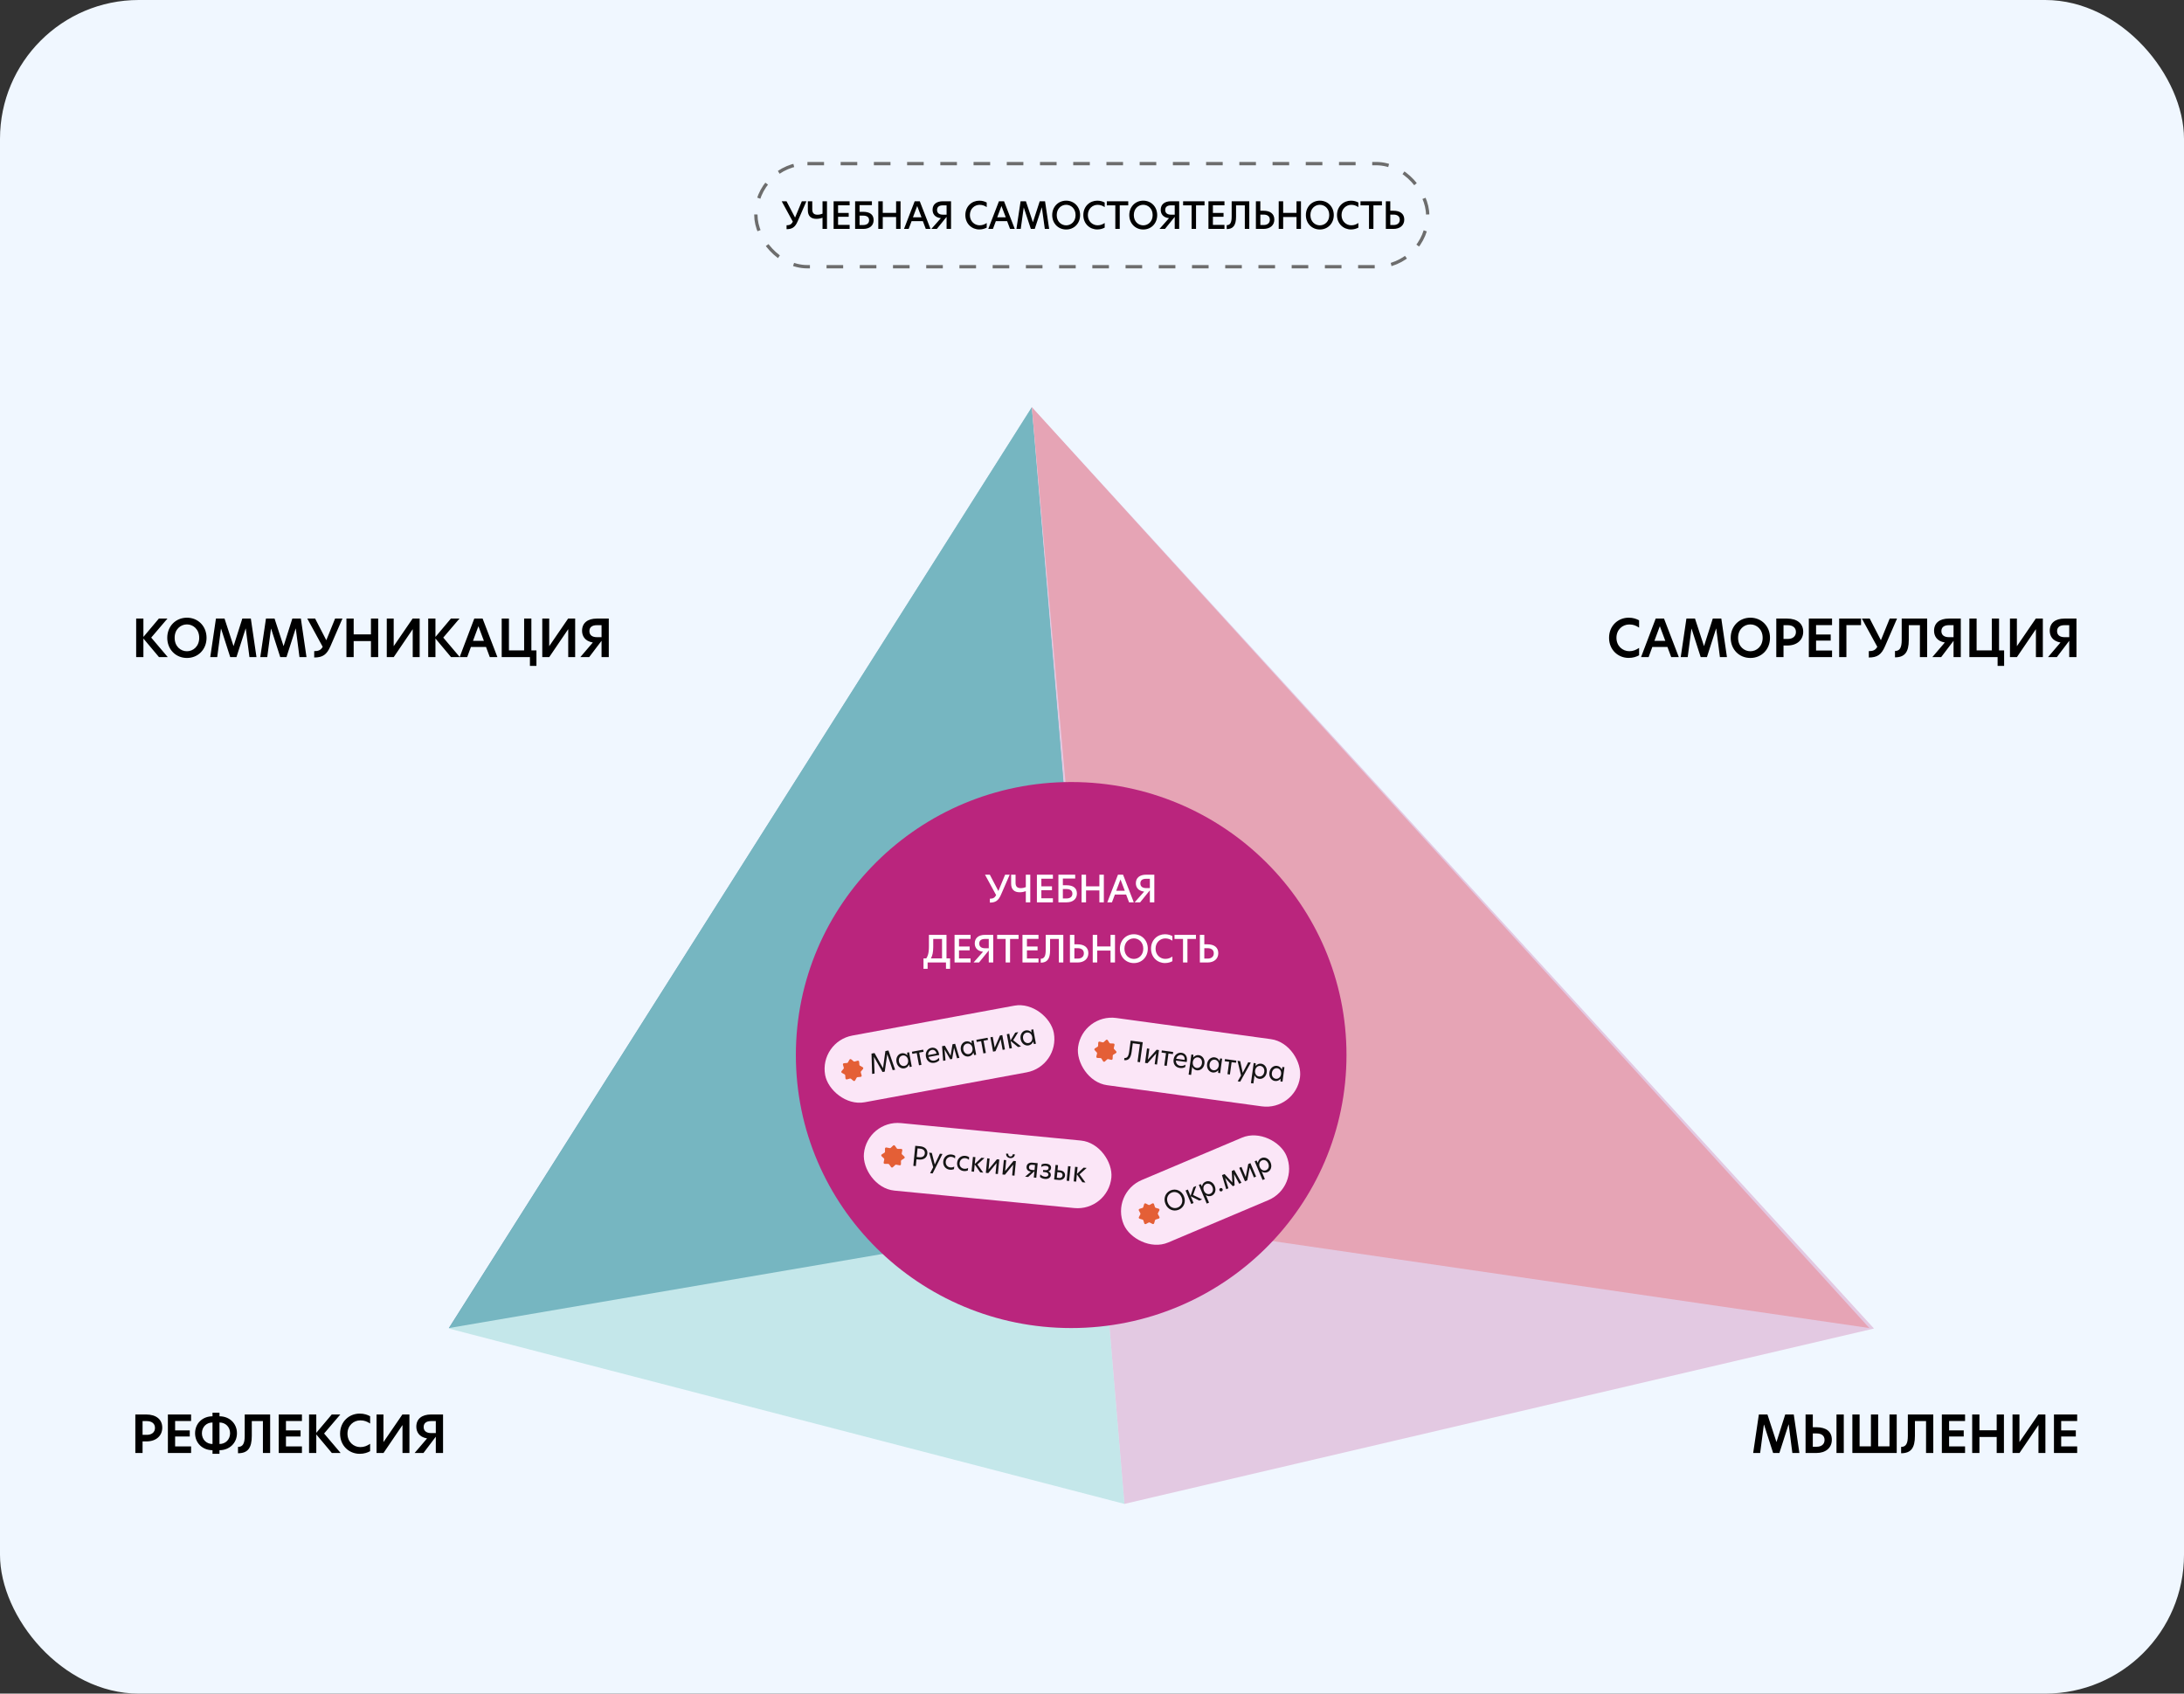
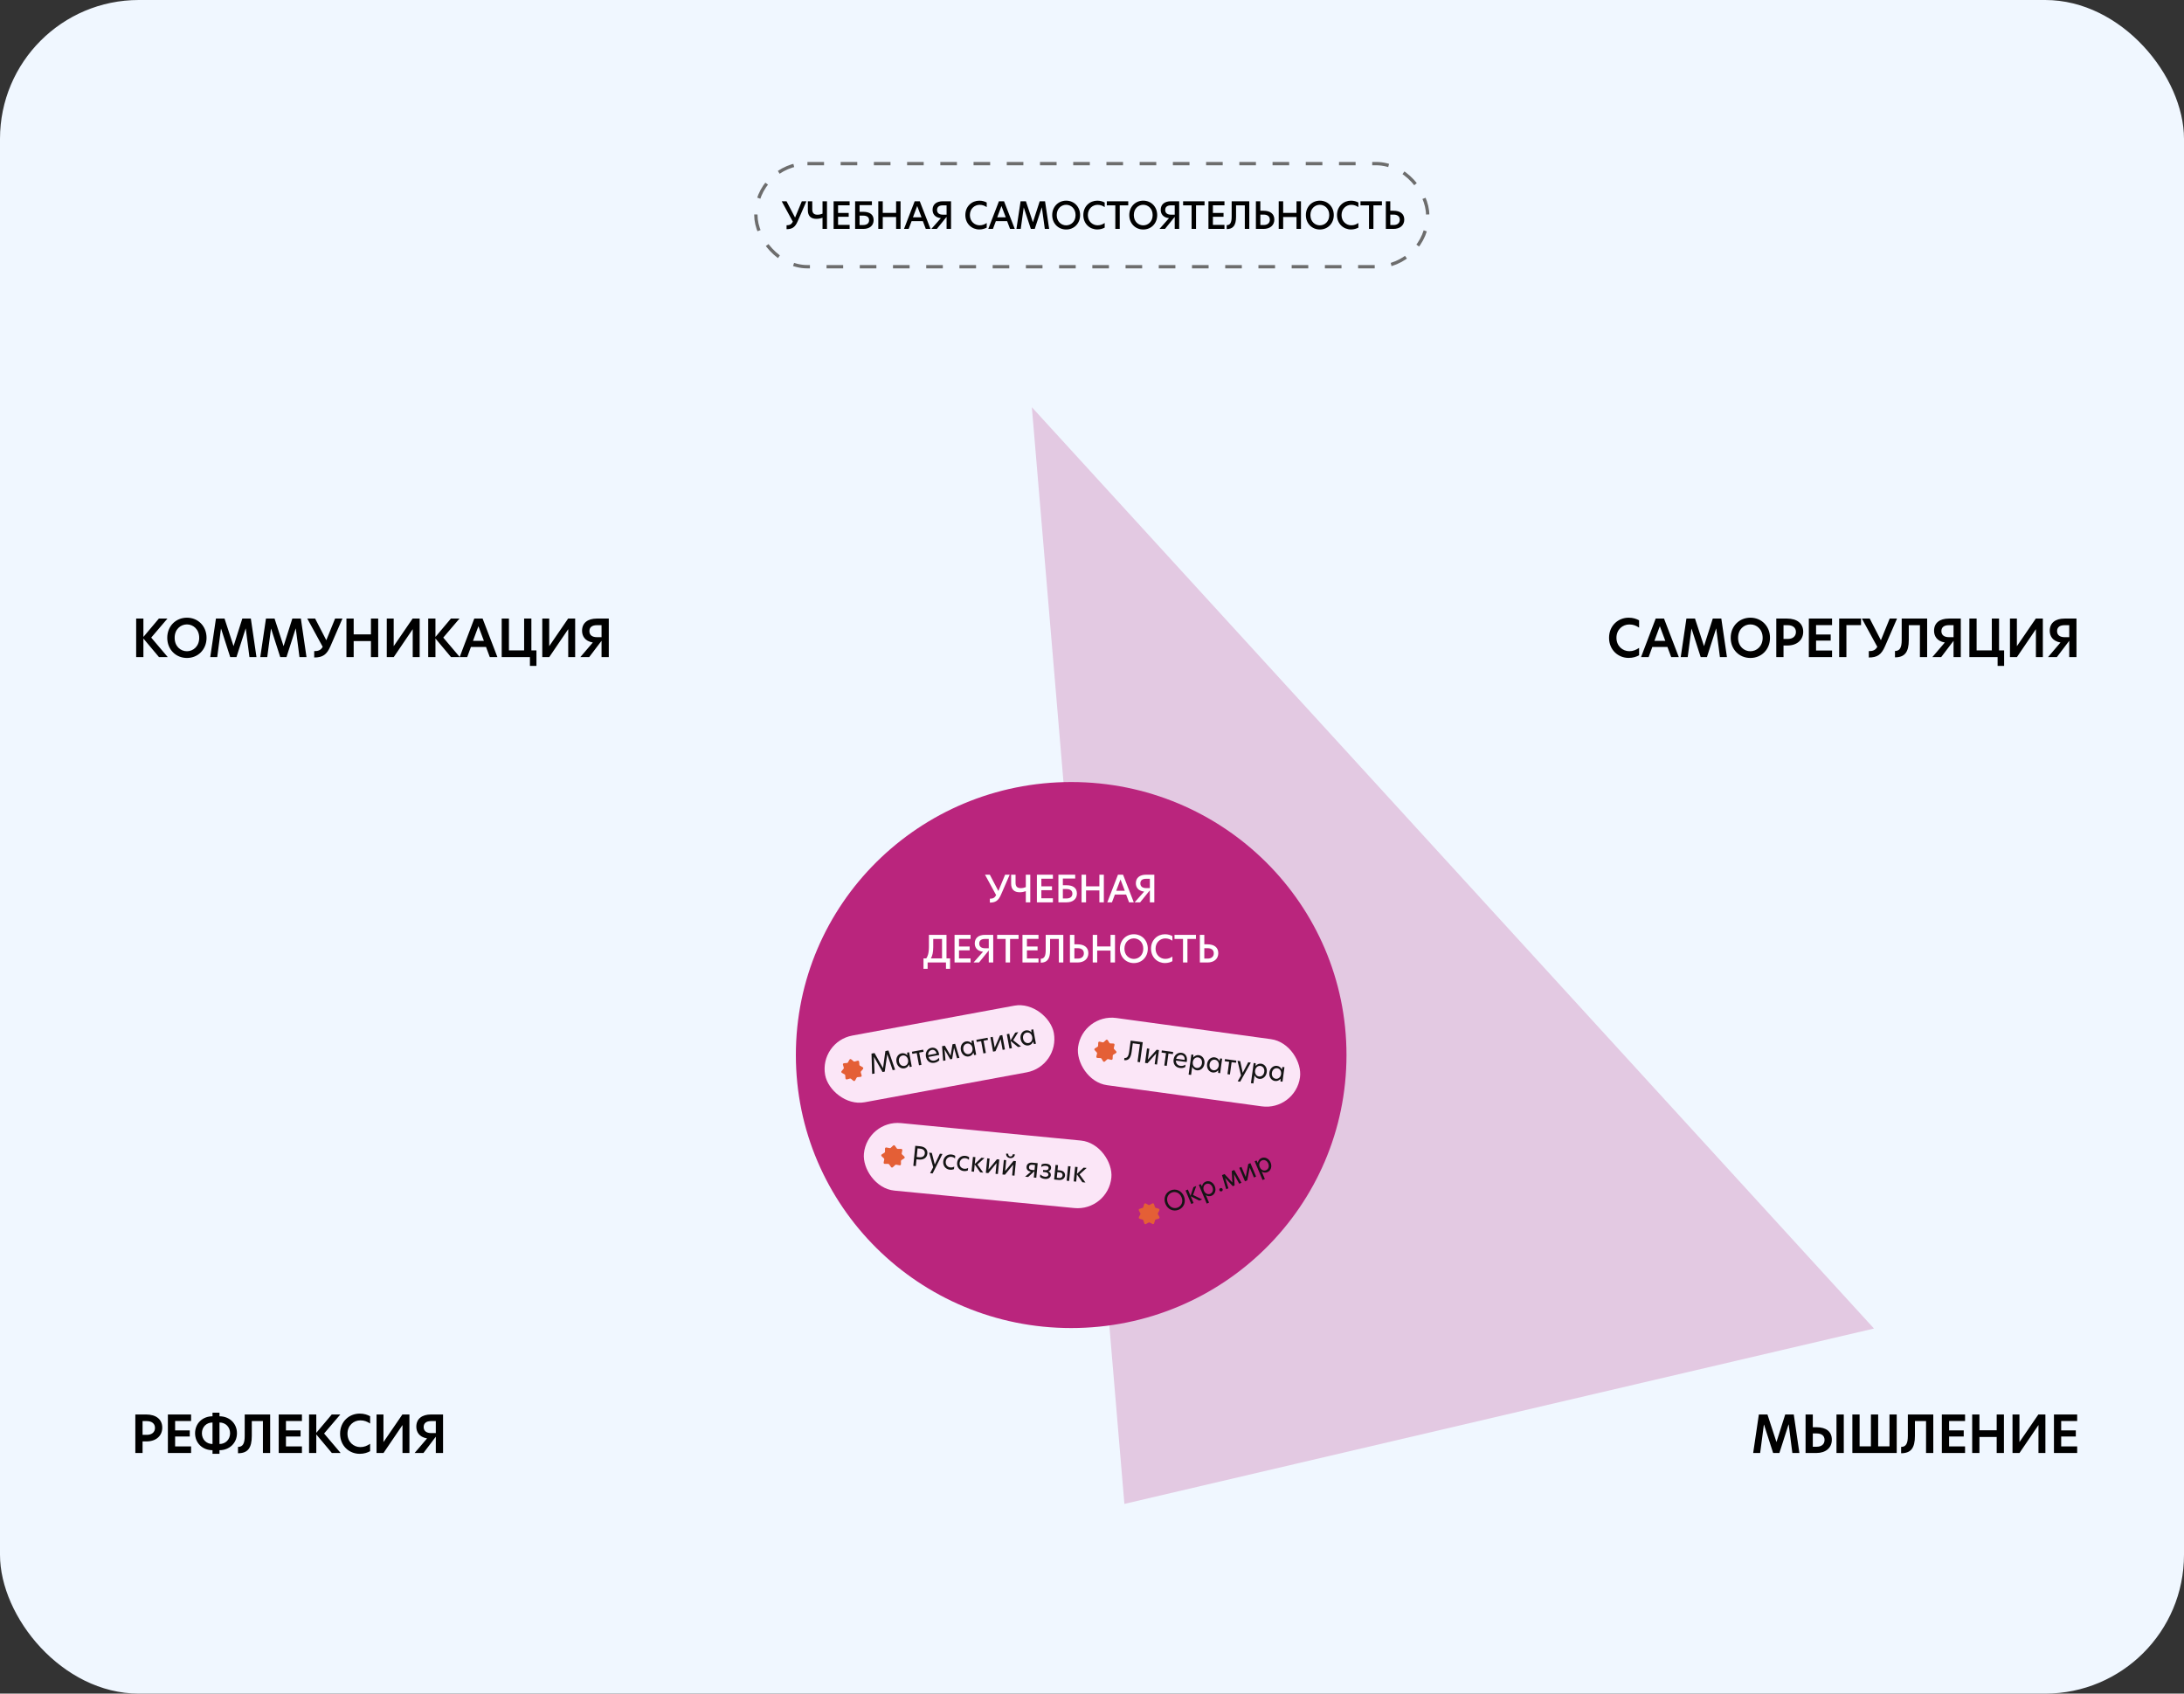
<svg xmlns="http://www.w3.org/2000/svg" width="472" height="366" viewBox="0 0 472 366" fill="none">
  <rect x="0" y="0" width="472" height="366" fill="#333333" stroke="none" />
  <rect width="472" height="366" rx="30" fill="#F0F7FF" />
  <rect data-figma-bg-blur-radius="14.1135" x="163.359" y="35.359" width="145.188" height="22.281" rx="11.141" stroke="#6D6D6D" stroke-width="0.719" stroke-dasharray="3.59 3.59" />
-   <path d="M238 262.91L97 287L223 88L238 262.91Z" fill="#5697AF" />
  <path d="M223 88L243 325L405 287.103L223 88Z" fill="#E3C9E2" />
-   <path d="M97 287.103L223 88L243 325L97 287.103Z" fill="#98D6D5" fill-opacity="0.49" />
-   <path d="M404 287L238.695 262.91L223 88L404 287Z" fill="#E6A4B5" />
+   <path d="M97 287.103L223 88L97 287.103Z" fill="#98D6D5" fill-opacity="0.49" />
  <ellipse cx="231.5" cy="228" rx="59.5" ry="59" fill="#BA257D" />
  <path d="M217.226 189.026H218.214L216.311 193.394C215.765 194.639 215.138 195.056 213.926 195.056V194.213C214.6 194.213 214.978 194.028 215.283 193.442L212.874 189.026H213.918L215.765 192.551L217.226 189.026ZM221.697 189.026H222.661V195H221.697V192.591C221.312 192.728 220.878 192.824 220.356 192.824C219.2 192.824 218.526 192.206 218.526 190.977V189.026H219.481V190.776C219.481 191.579 219.851 191.933 220.605 191.933C220.991 191.933 221.408 191.836 221.697 191.708V189.026ZM224.092 195V189.026H227.553V189.901H225.056V191.547H227.352V192.374H225.056V194.125H227.553V195H224.092ZM230.475 191.306C231.977 191.306 232.739 191.941 232.739 193.097C232.739 194.269 231.896 195 230.499 195H228.74V189.026H232.37V189.861H229.704V191.306H230.475ZM230.451 194.165C231.27 194.165 231.76 193.804 231.76 193.129C231.76 192.487 231.334 192.125 230.443 192.125H229.704V194.165H230.451ZM237.596 195V192.43H234.713V195H233.749V189.026H234.713V191.539H237.596V189.026H238.559V195H237.596ZM245.033 195H244.013L243.378 193.322H240.945L240.311 195H239.307L241.612 189.026H242.712L245.033 195ZM242.158 190.054L241.234 192.495H243.089L242.158 190.054ZM247.695 189.026H249.469V195H248.506V192.398L246.402 195H245.213L247.269 192.679C245.896 192.519 245.478 191.668 245.478 190.865C245.478 189.692 246.329 189.026 247.695 189.026ZM247.727 191.925H248.506V189.909H247.703C246.868 189.909 246.45 190.27 246.45 190.905C246.45 191.579 246.916 191.925 247.727 191.925ZM204.555 207.117H205.326V209.365H204.442V208H200.475V209.365H199.584V207.117H200.186C200.467 206.707 200.756 206.057 200.756 204.579V202.026H204.555V207.117ZM201.688 204.66C201.688 205.792 201.503 206.571 201.182 207.117H203.591V202.909H201.688V204.66ZM206.294 208V202.026H209.755V202.901H207.258V204.547H209.554V205.374H207.258V207.125H209.755V208H206.294ZM212.877 202.026H214.652V208H213.689V205.398L211.585 208H210.396L212.452 205.679C211.079 205.519 210.661 204.668 210.661 203.865C210.661 202.692 211.512 202.026 212.877 202.026ZM212.91 204.925H213.689V202.909H212.886C212.05 202.909 211.633 203.27 211.633 203.905C211.633 204.579 212.099 204.925 212.91 204.925ZM217.337 208V202.909H215.498V202.026H220.132V202.909H218.293V208H217.337ZM220.976 208V202.026H224.437V202.901H221.94V204.547H224.236V205.374H221.94V207.125H224.437V208H220.976ZM224.918 208.04V207.189C225.672 207.189 225.994 206.635 225.994 205.35V202.026H229.8V208H228.836V202.909H226.941V205.342C226.941 207.213 226.323 208.04 224.918 208.04ZM232.875 204.073C234.329 204.073 235.212 204.74 235.212 205.984C235.212 207.245 234.265 208 232.867 208H231.229V202.026H232.193V204.073H232.875ZM232.908 207.157C233.727 207.157 234.241 206.739 234.241 206.017C234.241 205.294 233.735 204.908 232.9 204.908H232.193V207.157H232.908ZM240.006 208V205.43H237.124V208H236.16V202.026H237.124V204.539H240.006V202.026H240.97V208H240.006ZM245.05 208.128C243.324 208.128 242.031 206.804 242.031 205.013C242.031 203.23 243.324 201.897 245.05 201.897C246.776 201.897 248.061 203.23 248.061 205.013C248.061 206.804 246.776 208.128 245.05 208.128ZM245.05 207.229C246.094 207.229 247.082 206.418 247.082 205.013C247.082 203.608 246.094 202.789 245.05 202.789C243.99 202.789 243.01 203.608 243.01 205.013C243.01 206.426 244.006 207.229 245.05 207.229ZM253.374 207.719C252.973 207.936 252.451 208.12 251.768 208.12C250.17 208.12 248.757 206.908 248.757 205.005C248.757 203.11 250.17 201.897 251.768 201.897C252.451 201.897 252.973 202.082 253.374 202.299V203.286C252.901 202.981 252.459 202.797 251.841 202.797C250.765 202.797 249.737 203.632 249.737 205.013C249.737 206.378 250.765 207.221 251.841 207.221C252.459 207.221 252.901 207.028 253.374 206.723V207.719ZM255.67 208V202.909H253.832V202.026H258.465V202.909H256.626V208H255.67ZM260.955 204.073C262.409 204.073 263.292 204.74 263.292 205.984C263.292 207.245 262.345 208 260.947 208H259.309V202.026H260.273V204.073H260.955ZM260.987 207.157C261.807 207.157 262.32 206.739 262.32 206.017C262.32 205.294 261.815 204.908 260.979 204.908H260.273V207.157H260.987Z" fill="white" />
  <path d="M36.255 142H34.356L30.993 137.989V142H29.428V133.676H30.993V137.642L34.333 133.676H36.188L32.68 137.788L36.255 142ZM40.404 142.19C37.979 142.19 36.147 140.346 36.147 137.832C36.147 135.33 37.979 133.486 40.404 133.486C42.817 133.486 44.639 135.33 44.639 137.832C44.639 140.346 42.817 142.19 40.404 142.19ZM40.404 140.737C41.756 140.737 43.052 139.676 43.052 137.832C43.052 136 41.756 134.938 40.404 134.938C39.018 134.938 37.745 136 37.745 137.832C37.745 139.687 39.029 140.737 40.404 140.737ZM47.753 135.877L46.948 142H45.44L46.669 133.676H48.524L50.468 139.62H50.479L52.367 133.676H54.211L55.429 142H53.909L53.116 135.844H53.083L51.105 142H49.753L47.786 135.877H47.753ZM58.563 135.877L57.759 142H56.251L57.48 133.676H59.334L61.279 139.62H61.29L63.178 133.676H65.022L66.24 142H64.72L63.927 135.844H63.893L61.915 142H60.563L58.597 135.877H58.563ZM72.419 133.676H74.006L71.414 139.654C70.62 141.497 69.726 142.089 67.905 142.089V140.715C68.821 140.715 69.347 140.492 69.738 139.777L66.408 133.676H68.106L70.52 138.358L72.419 133.676ZM80.168 142V138.536H76.436V142H74.872V133.676H76.436V137.095H80.168V133.676H81.733V142H80.168ZM83.588 142V133.676H85.085V139.631H85.096L89.174 133.676H90.694V142H89.197V135.978H89.186L85.096 142H83.588ZM99.37 142H97.471L94.108 137.989V142H92.543V133.676H94.108V137.642L97.449 133.676H99.303L95.795 137.788L99.37 142ZM107.496 142H105.853L105.038 139.81H101.775L100.971 142H99.339L102.501 133.676H104.3L107.496 142ZM103.395 135.33L102.222 138.492H104.58L103.395 135.33ZM114.839 140.559H115.934V143.899H114.526V142H108.425V133.676H109.99V140.559H113.274V133.676H114.839V140.559ZM117.195 142V133.676H118.693V139.631H118.704L122.782 133.676H124.302V142H122.804V135.978H122.793L118.704 142H117.195ZM128.978 133.676H131.57V142H130.006V138.48L127.335 142H125.425L128.118 138.849C126.308 138.536 125.794 137.352 125.794 136.302C125.794 134.603 127.034 133.676 128.978 133.676ZM129.011 137.698H130.006V135.106H128.989C127.939 135.106 127.38 135.564 127.38 136.391C127.38 137.251 127.995 137.698 129.011 137.698Z" fill="black" />
  <path d="M29.248 314V305.676H31.572C33.762 305.676 35.069 306.76 35.069 308.525C35.069 310.212 33.818 311.497 31.651 311.497H30.812V314H29.248ZM31.729 310.078C32.779 310.078 33.494 309.531 33.494 308.581C33.494 307.62 32.779 307.106 31.718 307.106H30.812V310.078H31.729ZM36.283 314V305.676H41.3V307.095H37.848V309.117H41.01V310.436H37.848V312.581H41.3V314H36.283ZM47.434 306.067C49.58 306.067 51.211 307.598 51.211 309.732C51.211 311.855 49.58 313.397 47.434 313.397V314.179H45.926V313.397C43.781 313.397 42.16 311.866 42.16 309.732C42.16 307.598 43.781 306.067 45.926 306.067V305.285H47.434V306.067ZM43.635 309.732C43.635 311.061 44.596 312.056 45.926 312.056V307.408C44.596 307.408 43.635 308.402 43.635 309.732ZM47.434 312.056C48.764 312.056 49.725 311.061 49.725 309.732C49.725 308.402 48.764 307.408 47.434 307.408V312.056ZM51.435 314.056V312.682C52.463 312.682 52.887 311.978 52.887 310.324V305.676H58.385V314H56.82V307.106H54.418V310.302C54.418 312.939 53.535 314.056 51.435 314.056ZM60.237 314V305.676H65.254V307.095H61.801V309.117H64.963V310.436H61.801V312.581H65.254V314H60.237ZM73.619 314H71.72L68.356 309.989V314H66.792V305.676H68.356V309.642L71.697 305.676H73.552L70.044 309.788L73.619 314ZM79.991 313.609C79.421 313.922 78.695 314.179 77.734 314.179C75.477 314.179 73.499 312.469 73.499 309.832C73.499 307.195 75.477 305.486 77.734 305.486C78.695 305.486 79.421 305.743 79.991 306.056V307.631C79.332 307.195 78.718 306.95 77.879 306.95C76.416 306.95 75.097 308.056 75.097 309.832C75.097 311.598 76.416 312.726 77.879 312.726C78.718 312.726 79.332 312.447 79.991 312.011V313.609ZM81.376 314V305.676H82.873V311.631H82.884L86.962 305.676H88.482V314H86.985V307.978H86.973L82.884 314H81.376ZM93.158 305.676H95.75V314H94.186V310.48L91.516 314H89.605L92.298 310.849C90.488 310.536 89.974 309.352 89.974 308.302C89.974 306.603 91.214 305.676 93.158 305.676ZM93.192 309.698H94.186V307.106H93.169C92.119 307.106 91.56 307.564 91.56 308.391C91.56 309.251 92.175 309.698 93.192 309.698Z" fill="black" />
  <path d="M381.204 307.877L380.399 314H378.891L380.12 305.676H381.975L383.919 311.62H383.93L385.818 305.676H387.662L388.88 314H387.36L386.567 307.844H386.533L384.556 314H383.204L381.237 307.877H381.204ZM392.573 308.436C394.674 308.436 395.891 309.374 395.891 311.14C395.891 312.905 394.551 314 392.562 314H390.215V305.676H391.78V308.436H392.573ZM396.897 305.676H398.472V314H396.897V305.676ZM392.629 312.648C393.657 312.648 394.316 312.101 394.316 311.184C394.316 310.268 393.668 309.776 392.618 309.776H391.78V312.648H392.629ZM408.35 305.676H409.914V314H400.328V305.676H401.892V312.559H404.339V305.676H405.903V312.559H408.35V305.676ZM410.866 314.056V312.682C411.894 312.682 412.319 311.978 412.319 310.324V305.676H417.816V314H416.252V307.106H413.849V310.302C413.849 312.939 412.967 314.056 410.866 314.056ZM419.668 314V305.676H424.685V307.095H421.233V309.117H424.395V310.436H421.233V312.581H424.685V314H419.668ZM431.52 314V310.536H427.788V314H426.224V305.676H427.788V309.095H431.52V305.676H433.084V314H431.52ZM434.939 314V305.676H436.436V311.631H436.448L440.526 305.676H442.045V314H440.548V307.978H440.537L436.448 314H434.939ZM443.895 314V305.676H448.912V307.095H445.459V309.117H448.621V310.436H445.459V312.581H448.912V314H443.895Z" fill="black" />
  <path d="M354.237 141.609C353.667 141.922 352.941 142.179 351.98 142.179C349.723 142.179 347.745 140.469 347.745 137.832C347.745 135.195 349.723 133.486 351.98 133.486C352.941 133.486 353.667 133.743 354.237 134.056V135.631C353.578 135.195 352.963 134.95 352.125 134.95C350.662 134.95 349.343 136.056 349.343 137.832C349.343 139.598 350.662 140.726 352.125 140.726C352.963 140.726 353.578 140.447 354.237 140.011V141.609ZM362.818 142H361.176L360.36 139.81H357.098L356.293 142H354.662L357.824 133.676H359.623L362.818 142ZM358.718 135.33L357.545 138.492H359.902L358.718 135.33ZM365.547 135.877L364.742 142H363.234L364.463 133.676H366.318L368.262 139.62H368.273L370.161 133.676H372.005L373.223 142H371.703L370.91 135.844H370.876L368.899 142H367.547L365.58 135.877H365.547ZM378.291 142.19C375.867 142.19 374.034 140.346 374.034 137.832C374.034 135.33 375.867 133.486 378.291 133.486C380.705 133.486 382.526 135.33 382.526 137.832C382.526 140.346 380.705 142.19 378.291 142.19ZM378.291 140.737C379.643 140.737 380.94 139.676 380.94 137.832C380.94 136 379.643 134.938 378.291 134.938C376.906 134.938 375.632 136 375.632 137.832C375.632 139.687 376.917 140.737 378.291 140.737ZM383.885 142V133.676H386.209C388.399 133.676 389.706 134.76 389.706 136.525C389.706 138.212 388.455 139.497 386.287 139.497H385.449V142H383.885ZM386.366 138.078C387.416 138.078 388.131 137.531 388.131 136.581C388.131 135.62 387.416 135.106 386.354 135.106H385.449V138.078H386.366ZM390.92 142V133.676H395.937V135.095H392.485V137.117H395.647V138.436H392.485V140.581H395.937V142H390.92ZM397.476 142V133.676H402.202V135.095H399.04V142H397.476ZM408.395 133.676H409.981L407.389 139.654C406.596 141.497 405.702 142.089 403.881 142.089V140.715C404.797 140.715 405.322 140.492 405.713 139.777L402.383 133.676H404.082L406.495 138.358L408.395 133.676ZM409.539 142.056V140.682C410.567 140.682 410.991 139.978 410.991 138.324V133.676H416.489V142H414.924V135.106H412.522V138.302C412.522 140.939 411.64 142.056 409.539 142.056ZM421.168 133.676H423.76V142H422.196V138.48L419.526 142H417.615L420.308 138.849C418.498 138.536 417.984 137.352 417.984 136.302C417.984 134.603 419.224 133.676 421.168 133.676ZM421.202 137.698H422.196V135.106H421.179C420.129 135.106 419.57 135.564 419.57 136.391C419.57 137.251 420.185 137.698 421.202 137.698ZM432.03 140.559H433.125V143.899H431.717V142H425.617V133.676H427.181V140.559H430.466V133.676H432.03V140.559ZM434.387 142V133.676H435.884V139.631H435.895L439.973 133.676H441.493V142H439.996V135.978H439.985L435.895 142H434.387ZM446.169 133.676H448.761V142H447.197V138.48L444.527 142H442.616L445.309 138.849C443.499 138.536 442.985 137.352 442.985 136.302C442.985 134.603 444.225 133.676 446.169 133.676ZM446.203 137.698H447.197V135.106H446.18C445.13 135.106 444.571 135.564 444.571 136.391C444.571 137.251 445.186 137.698 446.203 137.698Z" fill="black" />
  <path d="M173.29 43.494H174.278L172.375 47.863C171.829 49.107 171.202 49.525 169.99 49.525V48.682C170.664 48.682 171.042 48.497 171.347 47.911L168.938 43.494H169.982L171.829 47.019L173.29 43.494ZM177.762 43.494H178.726V49.469H177.762V47.059C177.376 47.196 176.943 47.292 176.421 47.292C175.264 47.292 174.59 46.674 174.59 45.445V43.494H175.545V45.245C175.545 46.048 175.915 46.401 176.67 46.401C177.055 46.401 177.473 46.305 177.762 46.176V43.494ZM180.157 49.469V43.494H183.618V44.369H181.121V46.016H183.417V46.843H181.121V48.593H183.618V49.469H180.157ZM186.54 45.775C188.042 45.775 188.805 46.409 188.805 47.565C188.805 48.738 187.962 49.469 186.564 49.469H184.806V43.494H188.436V44.329H185.769V45.775H186.54ZM186.516 48.633C187.335 48.633 187.825 48.272 187.825 47.598C187.825 46.955 187.4 46.594 186.508 46.594H185.769V48.633H186.516ZM193.662 49.469V46.899H190.779V49.469H189.815V43.494H190.779V46.008H193.662V43.494H194.626V49.469H193.662ZM201.099 49.469H200.079L199.445 47.79H197.012L196.377 49.469H195.373L197.678 43.494H198.778L201.099 49.469ZM198.224 44.522L197.301 46.963H199.156L198.224 44.522ZM203.762 43.494H205.537V49.469H204.573V46.867L202.469 49.469H201.28L203.336 47.148C201.963 46.987 201.545 46.136 201.545 45.333C201.545 44.16 202.396 43.494 203.762 43.494ZM203.794 46.393H204.573V44.377H203.77C202.935 44.377 202.517 44.739 202.517 45.373C202.517 46.048 202.983 46.393 203.794 46.393ZM213.247 49.188C212.845 49.404 212.323 49.589 211.641 49.589C210.042 49.589 208.629 48.377 208.629 46.473C208.629 44.578 210.042 43.365 211.641 43.365C212.323 43.365 212.845 43.55 213.247 43.767V44.755C212.773 44.45 212.331 44.265 211.713 44.265C210.637 44.265 209.609 45.1 209.609 46.481C209.609 47.846 210.637 48.69 211.713 48.69C212.331 48.69 212.773 48.497 213.247 48.192V49.188ZM219.31 49.469H218.29L217.656 47.79H215.222L214.588 49.469H213.584L215.889 43.494H216.989L219.31 49.469ZM216.435 44.522L215.512 46.963H217.367L216.435 44.522ZM221.241 44.867L220.599 49.469H219.667L220.567 43.494H221.715L223.225 48.015H223.233L224.703 43.494H225.851L226.742 49.469H225.803L225.168 44.835H225.144L223.626 49.469H222.783L221.265 44.867H221.241ZM230.418 49.597C228.692 49.597 227.399 48.272 227.399 46.481C227.399 44.699 228.692 43.365 230.418 43.365C232.145 43.365 233.43 44.699 233.43 46.481C233.43 48.272 232.145 49.597 230.418 49.597ZM230.418 48.698C231.462 48.698 232.45 47.887 232.45 46.481C232.45 45.076 231.462 44.257 230.418 44.257C229.358 44.257 228.378 45.076 228.378 46.481C228.378 47.895 229.374 48.698 230.418 48.698ZM238.743 49.188C238.342 49.404 237.82 49.589 237.137 49.589C235.539 49.589 234.126 48.377 234.126 46.473C234.126 44.578 235.539 43.365 237.137 43.365C237.82 43.365 238.342 43.55 238.743 43.767V44.755C238.27 44.45 237.828 44.265 237.209 44.265C236.133 44.265 235.105 45.1 235.105 46.481C235.105 47.846 236.133 48.69 237.209 48.69C237.828 48.69 238.27 48.497 238.743 48.192V49.188ZM241.04 49.469V44.377H239.201V43.494H243.834V44.377H241.995V49.469H241.04ZM247.078 49.597C245.351 49.597 244.058 48.272 244.058 46.481C244.058 44.699 245.351 43.365 247.078 43.365C248.805 43.365 250.09 44.699 250.09 46.481C250.09 48.272 248.805 49.597 247.078 49.597ZM247.078 48.698C248.122 48.698 249.11 47.887 249.11 46.481C249.11 45.076 248.122 44.257 247.078 44.257C246.018 44.257 245.038 45.076 245.038 46.481C245.038 47.895 246.034 48.698 247.078 48.698ZM253.067 43.494H254.842V49.469H253.878V46.867L251.774 49.469H250.585L252.641 47.148C251.268 46.987 250.85 46.136 250.85 45.333C250.85 44.16 251.702 43.494 253.067 43.494ZM253.099 46.393H253.878V44.377H253.075C252.24 44.377 251.822 44.739 251.822 45.373C251.822 46.048 252.288 46.393 253.099 46.393ZM257.527 49.469V44.377H255.688V43.494H260.322V44.377H258.483V49.469H257.527ZM261.166 49.469V43.494H264.627V44.369H262.13V46.016H264.427V46.843H262.13V48.593H264.627V49.469H261.166ZM265.108 49.509V48.658C265.863 48.658 266.184 48.103 266.184 46.819V43.494H269.991V49.469H269.027V44.377H267.132V46.811C267.132 48.682 266.514 49.509 265.108 49.509ZM273.067 45.542C274.52 45.542 275.404 46.208 275.404 47.453C275.404 48.714 274.456 49.469 273.059 49.469H271.42V43.494H272.384V45.542H273.067ZM273.099 48.626C273.918 48.626 274.432 48.208 274.432 47.485C274.432 46.762 273.926 46.377 273.091 46.377H272.384V48.626H273.099ZM280.198 49.469V46.899H277.315V49.469H276.352V43.494H277.315V46.008H280.198V43.494H281.162V49.469H280.198ZM285.243 49.597C283.516 49.597 282.223 48.272 282.223 46.481C282.223 44.699 283.516 43.365 285.243 43.365C286.969 43.365 288.254 44.699 288.254 46.481C288.254 48.272 286.969 49.597 285.243 49.597ZM285.243 48.698C286.287 48.698 287.274 47.887 287.274 46.481C287.274 45.076 286.287 44.257 285.243 44.257C284.182 44.257 283.203 45.076 283.203 46.481C283.203 47.895 284.198 48.698 285.243 48.698ZM293.568 49.188C293.166 49.404 292.644 49.589 291.962 49.589C290.363 49.589 288.95 48.377 288.95 46.473C288.95 44.578 290.363 43.365 291.962 43.365C292.644 43.365 293.166 43.55 293.568 43.767V44.755C293.094 44.45 292.652 44.265 292.034 44.265C290.958 44.265 289.93 45.1 289.93 46.481C289.93 47.846 290.958 48.69 292.034 48.69C292.652 48.69 293.094 48.497 293.568 48.192V49.188ZM295.864 49.469V44.377H294.025V43.494H298.659V44.377H296.82V49.469H295.864ZM301.149 45.542C302.603 45.542 303.486 46.208 303.486 47.453C303.486 48.714 302.539 49.469 301.141 49.469H299.503V43.494H300.467V45.542H301.149ZM301.182 48.626C302.001 48.626 302.515 48.208 302.515 47.485C302.515 46.762 302.009 46.377 301.174 46.377H300.467V48.626H301.182Z" fill="black" />
  <rect data-figma-bg-blur-radius="10.0672" x="177" y="225.121" width="50.252" height="14.657" rx="7.328" transform="rotate(-10.457 177 225.121)" fill="#FBE6F7" />
  <path d="M188.881 228.411L189.012 231.99L188.483 232.087L188.349 227.689L188.999 227.569L190.83 230.822L190.836 230.821L191.35 227.135L192.011 227.013L193.45 231.171L192.922 231.268L191.756 227.851L191.744 227.853L191.208 231.584L190.731 231.672L188.892 228.409L188.881 228.411ZM195.457 230.872C194.727 231.006 193.925 230.495 193.743 229.511C193.56 228.517 194.127 227.758 194.857 227.624C195.306 227.541 195.772 227.686 196.086 228.063L196.043 227.476L196.474 227.396L197.048 230.507L196.617 230.586L196.449 230.029C196.29 230.492 195.905 230.789 195.457 230.872ZM195.475 230.357C196.021 230.256 196.373 229.716 196.249 229.043C196.126 228.376 195.604 227.997 195.058 228.098C194.5 228.201 194.154 228.74 194.278 229.413C194.401 230.08 194.917 230.46 195.475 230.357ZM198.613 230.218L198.124 227.568L197.169 227.744L197.084 227.284L199.516 226.835L199.601 227.295L198.652 227.47L199.142 230.12L198.613 230.218ZM202.938 227.749C202.955 227.841 202.963 227.917 202.964 227.988L200.659 228.413C200.847 229.015 201.353 229.308 201.94 229.2C202.296 229.134 202.64 228.934 202.911 228.598L203.007 229.121C202.733 229.41 202.387 229.593 201.984 229.667C201.018 229.845 200.289 229.308 200.112 228.348C199.926 227.342 200.505 226.581 201.31 226.433C202.046 226.297 202.749 226.726 202.938 227.749ZM200.586 228.017L202.397 227.682C202.266 227.041 201.815 226.815 201.389 226.894C200.912 226.982 200.559 227.421 200.586 228.017ZM203.833 229.254L203.6 226.087L204.192 225.978L205.43 228.115L205.442 228.113L205.853 225.671L206.422 225.566L207.346 228.606L206.834 228.7L206.195 226.458L206.177 226.462L205.779 228.848L205.366 228.924L204.146 226.825L204.134 226.827L204.339 229.161L203.833 229.254ZM209.374 228.303C208.644 228.438 207.842 227.926 207.661 226.943C207.477 225.948 208.045 225.19 208.775 225.055C209.223 224.972 209.69 225.118 210.003 225.494L209.96 224.907L210.391 224.828L210.965 227.938L210.534 228.017L210.366 227.46C210.208 227.923 209.823 228.22 209.374 228.303ZM209.392 227.788C209.938 227.688 210.29 227.147 210.166 226.474C210.043 225.808 209.521 225.428 208.975 225.529C208.418 225.632 208.071 226.171 208.195 226.844C208.319 227.511 208.835 227.891 209.392 227.788ZM212.53 227.649L212.041 224.999L211.087 225.175L211.002 224.715L213.434 224.266L213.518 224.726L212.57 224.901L213.059 227.551L212.53 227.649ZM214.616 227.264L214.043 224.16L214.543 224.067L214.971 226.384L214.982 226.382L216.113 223.778L216.613 223.685L217.186 226.79L216.686 226.882L216.261 224.583L216.256 224.584L215.145 227.166L214.616 227.264ZM220.671 226.147L220.015 226.268L218.406 224.954L218.693 226.512L218.164 226.609L217.59 223.499L218.119 223.401L218.389 224.862L219.407 223.164L220.056 223.044L218.965 224.797L220.671 226.147ZM222.287 225.92C221.557 226.054 220.755 225.543 220.573 224.56C220.39 223.565 220.957 222.806 221.687 222.672C222.136 222.589 222.602 222.734 222.916 223.111L222.873 222.524L223.304 222.445L223.878 225.555L223.447 225.634L223.279 225.077C223.12 225.54 222.735 225.837 222.287 225.92ZM222.305 225.405C222.851 225.304 223.203 224.764 223.079 224.091C222.956 223.424 222.434 223.045 221.888 223.146C221.33 223.249 220.984 223.788 221.108 224.461C221.231 225.128 221.747 225.508 222.305 225.405Z" fill="#151515" />
  <path d="M183.582 229.001C183.659 228.861 183.846 228.827 183.968 228.93L184.476 229.357C184.541 229.412 184.629 229.431 184.71 229.407L185.348 229.224C185.502 229.18 185.658 229.288 185.672 229.447L185.729 230.108C185.736 230.193 185.785 230.268 185.859 230.309L186.439 230.631C186.579 230.709 186.614 230.895 186.511 231.017L186.083 231.525C186.029 231.59 186.01 231.678 186.033 231.759L186.216 232.397C186.26 232.551 186.153 232.707 185.993 232.721L185.332 232.778C185.248 232.785 185.172 232.834 185.131 232.908L184.81 233.488C184.732 233.628 184.546 233.663 184.423 233.56L183.915 233.132C183.851 233.078 183.763 233.059 183.681 233.082L183.043 233.265C182.889 233.309 182.733 233.202 182.72 233.042L182.663 232.381C182.656 232.297 182.607 232.221 182.533 232.18L181.952 231.859C181.812 231.781 181.778 231.595 181.881 231.472L182.308 230.965C182.363 230.9 182.382 230.812 182.358 230.73L182.175 230.093C182.131 229.939 182.239 229.782 182.398 229.769L183.059 229.712C183.144 229.705 183.219 229.656 183.26 229.582L183.582 229.001Z" fill="#E45F36" />
-   <rect data-figma-bg-blur-radius="10.0672" x="240" y="257.864" width="38.176" height="14.657" rx="7.328" transform="rotate(-22.914 240 257.864)" fill="#FBE6F7" />
  <path d="M254.753 261.424C253.606 261.909 252.385 261.378 251.88 260.182C251.381 259.003 251.844 257.741 252.991 257.256C254.133 256.774 255.361 257.321 255.859 258.5C256.362 259.69 255.895 260.942 254.753 261.424ZM254.553 260.95C255.312 260.629 255.778 259.734 255.348 258.717C254.917 257.699 253.951 257.409 253.192 257.73C252.422 258.056 251.961 258.948 252.391 259.966C252.824 260.989 253.794 261.271 254.553 260.95ZM259.8 259.195L259.186 259.455L257.331 258.519L257.948 259.978L257.453 260.188L256.221 257.275L256.717 257.065L257.295 258.433L257.923 256.555L258.531 256.298L257.844 258.245L259.8 259.195ZM260.797 260.107L259.087 256.063L259.491 255.892L259.778 256.406C259.833 255.919 260.142 255.541 260.557 255.366C261.246 255.074 262.132 255.398 262.523 256.324C262.919 257.261 262.537 258.114 261.848 258.406C261.444 258.577 260.944 258.534 260.6 258.261L261.292 259.898L260.797 260.107ZM261.55 257.986C262.072 257.765 262.297 257.169 262.028 256.534C261.764 255.909 261.178 255.649 260.656 255.87C260.144 256.086 259.922 256.688 260.189 257.318C260.453 257.942 261.039 258.202 261.55 257.986ZM264.026 257.441C263.833 257.523 263.631 257.436 263.551 257.248C263.47 257.054 263.548 256.849 263.742 256.768C263.93 256.688 264.137 256.772 264.219 256.966C264.299 257.154 264.215 257.361 264.026 257.441ZM265.006 256.995L264.094 253.953L264.649 253.719L266.319 255.538L266.33 255.534L266.205 253.061L266.738 252.835L268.296 255.604L267.816 255.807L266.708 253.756L266.692 253.762L266.818 256.178L266.43 256.342L264.787 254.555L264.776 254.56L265.479 256.795L265.006 256.995ZM269.058 255.282L267.829 252.374L268.297 252.176L269.215 254.346L269.225 254.342L269.767 251.555L270.236 251.357L271.465 254.265L270.997 254.463L270.086 252.309L270.081 252.311L269.553 255.073L269.058 255.282ZM272.865 255.006L271.155 250.962L271.559 250.791L271.846 251.305C271.901 250.818 272.21 250.44 272.625 250.264C273.314 249.973 274.2 250.297 274.591 251.223C274.988 252.16 274.606 253.013 273.916 253.304C273.513 253.475 273.012 253.433 272.668 253.159L273.36 254.796L272.865 255.006ZM273.618 252.885C274.141 252.664 274.365 252.068 274.096 251.432C273.832 250.808 273.246 250.548 272.724 250.768C272.212 250.985 271.991 251.586 272.257 252.216C272.521 252.841 273.107 253.101 273.618 252.885Z" fill="#151515" />
  <path d="M247.265 260.233C247.31 260.08 247.485 260.006 247.627 260.08L248.215 260.388C248.29 260.427 248.379 260.427 248.454 260.386L249.037 260.07C249.178 259.994 249.354 260.065 249.402 260.218L249.6 260.851C249.625 260.932 249.689 260.995 249.77 261.019L250.406 261.208C250.56 261.254 250.634 261.428 250.559 261.57L250.252 262.158C250.212 262.233 250.213 262.323 250.253 262.397L250.57 262.981C250.646 263.122 250.575 263.297 250.422 263.345L249.788 263.543C249.708 263.568 249.645 263.632 249.62 263.714L249.432 264.35C249.386 264.503 249.211 264.577 249.069 264.503L248.482 264.195C248.406 264.156 248.317 264.156 248.242 264.197L247.659 264.513C247.518 264.589 247.342 264.518 247.295 264.365L247.097 263.732C247.071 263.651 247.007 263.588 246.926 263.564L246.29 263.375C246.136 263.329 246.063 263.155 246.137 263.013L246.445 262.425C246.484 262.35 246.483 262.26 246.443 262.186L246.127 261.602C246.05 261.461 246.122 261.286 246.274 261.238L246.908 261.04C246.989 261.015 247.052 260.951 247.076 260.869L247.265 260.233Z" fill="#E45F36" />
  <rect data-figma-bg-blur-radius="10.0672" x="187.415" y="242" width="53.729" height="14.657" rx="7.328" transform="rotate(5.538 187.415 242)" fill="#FBE6F7" />
  <path d="M197.385 251.944L197.805 247.615L198.864 247.718C199.888 247.817 200.506 248.406 200.421 249.29C200.335 250.169 199.628 250.682 198.604 250.582L198.069 250.53L197.926 251.997L197.385 251.944ZM198.681 250.085C199.356 250.15 199.815 249.842 199.873 249.249C199.93 248.661 199.536 248.294 198.861 248.228L198.297 248.174L198.117 250.03L198.681 250.085ZM203.685 249.378L201.557 253.582L201.01 253.529L201.68 252.249L200.799 249.098L201.381 249.154L202.016 251.635L202.027 251.637L203.127 249.323L203.685 249.378ZM204.391 251.032C204.321 251.753 204.803 252.229 205.362 252.283C205.624 252.308 205.943 252.286 206.225 252.108L206.172 252.649C205.926 252.761 205.622 252.813 205.278 252.78C204.371 252.692 203.758 251.922 203.85 250.979C203.94 250.048 204.689 249.404 205.597 249.492C205.923 249.524 206.214 249.617 206.449 249.798L206.396 250.345C206.152 250.128 205.904 250.027 205.578 249.996C205.025 249.942 204.46 250.322 204.391 251.032ZM207.391 251.323C207.321 252.044 207.804 252.52 208.362 252.574C208.624 252.599 208.943 252.577 209.225 252.399L209.172 252.94C208.927 253.051 208.622 253.104 208.279 253.071C207.371 252.983 206.758 252.213 206.85 251.27C206.94 250.339 207.69 249.695 208.597 249.783C208.923 249.815 209.214 249.908 209.449 250.089L209.396 250.636C209.153 250.419 208.904 250.318 208.578 250.287C208.025 250.233 207.46 250.613 207.391 251.323ZM212.5 253.41L211.837 253.345L210.652 251.639L210.499 253.216L209.964 253.164L210.269 250.016L210.804 250.068L210.661 251.546L212.107 250.194L212.765 250.258L211.233 251.642L212.5 253.41ZM213.055 253.463L213.359 250.321L213.866 250.37L213.638 252.715L213.65 252.717L215.454 250.525L215.96 250.574L215.656 253.716L215.149 253.667L215.375 251.339L215.369 251.339L213.59 253.515L213.055 253.463ZM219.334 249.473C219.284 250.05 218.817 250.322 218.305 250.272C217.787 250.222 217.387 249.866 217.448 249.291L217.902 249.335C217.879 249.638 218.001 249.89 218.339 249.923C218.67 249.955 218.845 249.731 218.88 249.429L219.334 249.473ZM216.646 253.812L216.951 250.67L217.457 250.719L217.229 253.064L217.241 253.065L219.045 250.873L219.552 250.922L219.247 254.064L218.741 254.015L218.966 251.687L218.961 251.687L217.181 253.864L216.646 253.812ZM223.14 251.264L224.263 251.373L223.958 254.521L223.423 254.469L223.556 253.096L222.201 254.35L221.543 254.287L222.799 253.204C222.098 253.107 221.807 252.65 221.858 252.132C221.912 251.568 222.36 251.188 223.14 251.264ZM222.971 252.822L223.577 252.88L223.684 251.775L223.084 251.717C222.642 251.674 222.411 251.875 222.379 252.206C222.343 252.579 222.547 252.78 222.971 252.822ZM226.554 253.134C226.917 253.263 227.139 253.578 227.102 253.968C227.051 254.492 226.547 254.842 225.808 254.771C225.389 254.73 225.056 254.586 224.768 254.347L224.823 253.782C225.057 254.034 225.411 254.256 225.848 254.299C226.261 254.339 226.547 254.173 226.577 253.864C226.607 253.562 226.356 253.355 225.885 253.31L225.408 253.263L225.45 252.833L225.944 252.881C226.352 252.92 226.592 252.738 226.622 252.436C226.649 252.156 226.43 251.988 226.029 251.949C225.703 251.918 225.325 251.998 225.043 252.183L225.094 251.653C225.373 251.504 225.76 251.447 226.115 251.482C226.831 251.551 227.206 251.922 227.156 252.434C227.121 252.801 226.854 253.069 226.554 253.134ZM229.146 252.939C229.827 253.005 230.228 253.472 230.171 254.066C230.113 254.665 229.563 255.064 228.871 254.997L227.817 254.895L228.123 251.747L228.658 251.799L228.553 252.881L229.146 252.939ZM230.828 252.009L231.364 252.061L231.058 255.209L230.523 255.157L230.828 252.009ZM228.901 254.565C229.308 254.605 229.606 254.375 229.641 254.015C229.676 253.654 229.465 253.404 229.07 253.366L228.511 253.312L228.394 254.516L228.901 254.565ZM234.582 255.551L233.919 255.487L232.733 253.78L232.58 255.357L232.045 255.305L232.35 252.157L232.886 252.209L232.742 253.687L234.189 252.335L234.846 252.399L233.314 253.783L234.582 255.551Z" fill="#151515" />
  <path d="M193.022 247.56C193.135 247.454 193.315 247.471 193.405 247.597L193.818 248.177C193.866 248.244 193.942 248.283 194.024 248.284L194.757 248.287C194.917 248.288 195.036 248.435 195.005 248.592L194.875 249.238C194.857 249.324 194.885 249.413 194.949 249.473L195.442 249.94C195.563 250.054 195.544 250.251 195.403 250.34L194.83 250.703C194.756 250.75 194.711 250.832 194.712 250.919L194.715 251.578C194.716 251.738 194.571 251.86 194.413 251.83L193.694 251.693C193.613 251.677 193.53 251.701 193.471 251.758L192.954 252.247C192.841 252.353 192.661 252.336 192.572 252.21L192.158 251.63C192.11 251.564 192.034 251.524 191.952 251.524L191.22 251.52C191.059 251.519 190.94 251.372 190.971 251.215L191.102 250.569C191.119 250.483 191.091 250.394 191.027 250.334L190.534 249.868C190.413 249.753 190.432 249.556 190.573 249.468L191.146 249.104C191.22 249.057 191.265 248.976 191.265 248.888L191.261 248.229C191.26 248.069 191.406 247.948 191.563 247.978L192.283 248.115C192.363 248.13 192.446 248.106 192.505 248.05L193.022 247.56Z" fill="#E45F36" />
  <rect data-figma-bg-blur-radius="10.0672" x="233.987" y="219" width="48.402" height="14.657" rx="7.328" transform="rotate(7.793 233.987 219)" fill="#FBE6F7" />
  <path d="M242.949 229.104L243.014 228.629C243.582 228.706 243.892 228.294 244.032 227.275L244.359 224.883L246.965 225.24L246.376 229.549L245.837 229.475L246.358 225.67L244.817 225.459L244.56 227.336C244.377 228.674 243.876 229.23 242.949 229.104ZM247.46 229.697L247.888 226.57L248.392 226.639L248.073 228.973L248.084 228.974L249.973 226.855L250.477 226.924L250.049 230.052L249.545 229.983L249.862 227.666L249.857 227.665L247.993 229.77L247.46 229.697ZM251.626 230.268L251.991 227.597L251.03 227.466L251.093 227.002L253.543 227.338L253.48 227.801L252.524 227.67L252.159 230.34L251.626 230.268ZM256.507 229.278C256.494 229.37 256.478 229.445 256.457 229.513L254.134 229.195C254.125 229.825 254.513 230.262 255.104 230.342C255.463 230.392 255.852 230.309 256.215 230.075L256.142 230.602C255.792 230.791 255.406 230.856 255 230.8C254.027 230.667 253.503 229.928 253.635 228.961C253.774 227.948 254.562 227.406 255.373 227.517C256.114 227.619 256.648 228.247 256.507 229.278ZM254.189 228.795L256.013 229.045C256.091 228.394 255.732 228.039 255.304 227.98C254.823 227.914 254.35 228.221 254.189 228.795ZM256.881 232.226L257.476 227.876L257.911 227.936L257.895 228.523C258.191 228.133 258.65 227.966 259.096 228.027C259.838 228.128 260.434 228.859 260.297 229.855C260.16 230.863 259.395 231.402 258.654 231.3C258.22 231.241 257.811 230.949 257.655 230.538L257.414 232.299L256.881 232.226ZM258.612 230.787C259.174 230.864 259.671 230.466 259.765 229.782C259.857 229.111 259.486 228.588 258.924 228.511C258.373 228.436 257.876 228.839 257.783 229.517C257.691 230.189 258.062 230.712 258.612 230.787ZM262.072 231.768C261.337 231.667 260.735 230.93 260.871 229.94C261.008 228.938 261.785 228.395 262.52 228.496C262.972 228.557 263.37 228.842 263.549 229.297L263.692 228.727L264.127 228.786L263.698 231.92L263.263 231.86L263.278 231.278C262.983 231.668 262.524 231.83 262.072 231.768ZM262.25 231.285C262.801 231.36 263.304 230.957 263.397 230.28C263.489 229.608 263.112 229.084 262.562 229.009C262 228.932 261.502 229.336 261.41 230.013C261.318 230.685 261.689 231.208 262.25 231.285ZM265.274 232.135L265.64 229.465L264.678 229.334L264.742 228.87L267.192 229.206L267.128 229.669L266.172 229.538L265.807 232.208L265.274 232.135ZM270.324 229.634L268.032 233.752L267.487 233.677L268.207 232.425L267.451 229.241L268.031 229.321L268.567 231.825L268.579 231.827L269.768 229.558L270.324 229.634ZM270.349 234.069L270.944 229.719L271.378 229.779L271.363 230.367C271.658 229.976 272.118 229.809 272.564 229.87C273.305 229.972 273.901 230.702 273.765 231.699C273.627 232.706 272.863 233.245 272.122 233.143C271.687 233.084 271.279 232.792 271.122 232.381L270.882 234.142L270.349 234.069ZM272.08 232.63C272.642 232.707 273.139 232.309 273.232 231.626C273.324 230.954 272.953 230.431 272.391 230.354C271.841 230.279 271.343 230.683 271.25 231.36C271.158 232.032 271.529 232.555 272.08 232.63ZM275.54 233.611C274.804 233.511 274.203 232.773 274.338 231.783C274.476 230.781 275.252 230.238 275.988 230.339C276.439 230.401 276.837 230.685 277.017 231.14L277.16 230.57L277.594 230.629L277.165 233.763L276.731 233.703L276.746 233.121C276.45 233.512 275.992 233.673 275.54 233.611ZM275.718 233.128C276.268 233.203 276.772 232.8 276.865 232.123C276.957 231.451 276.58 230.927 276.029 230.852C275.468 230.775 274.97 231.179 274.877 231.857C274.785 232.528 275.156 233.051 275.718 233.128Z" fill="#151515" />
  <path d="M239.023 224.747C239.141 224.638 239.328 224.663 239.412 224.8L239.761 225.365C239.805 225.437 239.883 225.482 239.967 225.485L240.631 225.511C240.791 225.518 240.905 225.669 240.868 225.824L240.715 226.47C240.696 226.553 240.718 226.639 240.776 226.702L241.226 227.189C241.335 227.307 241.309 227.494 241.173 227.578L240.608 227.927C240.536 227.971 240.491 228.049 240.487 228.133L240.461 228.796C240.455 228.957 240.304 229.071 240.148 229.034L239.503 228.881C239.42 228.861 239.333 228.884 239.271 228.942L238.784 229.392C238.666 229.501 238.479 229.475 238.394 229.339L238.046 228.774C238.002 228.702 237.924 228.657 237.84 228.653L237.176 228.627C237.016 228.621 236.902 228.47 236.939 228.314L237.092 227.669C237.111 227.586 237.089 227.499 237.031 227.437L236.581 226.95C236.472 226.832 236.498 226.645 236.634 226.56L237.199 226.212C237.271 226.168 237.316 226.09 237.319 226.005L237.345 225.342C237.352 225.182 237.503 225.068 237.659 225.105L238.304 225.258C238.387 225.277 238.474 225.255 238.536 225.197L239.023 224.747Z" fill="#E45F36" />
  <defs>
    <clipPath id="bgblur_0_175_517_clip_path" transform="translate(-148.887 -20.887)">
-       <rect x="163.359" y="35.359" width="145.188" height="22.281" rx="11.141" />
-     </clipPath>
+       </clipPath>
    <clipPath id="bgblur_1_175_517_clip_path" transform="translate(-168.14 -207.14)">
      <rect x="177" y="225.121" width="50.252" height="14.657" rx="7.328" transform="rotate(-10.457 177 225.121)" />
    </clipPath>
    <clipPath id="bgblur_2_175_517_clip_path" transform="translate(-232.206 -235.206)">
      <rect x="240" y="257.864" width="38.176" height="14.657" rx="7.328" transform="rotate(-22.914 240 257.864)" />
    </clipPath>
    <clipPath id="bgblur_3_175_517_clip_path" transform="translate(-176.605 -232.605)">
      <rect x="187.415" y="242" width="53.729" height="14.657" rx="7.328" transform="rotate(5.538 187.415 242)" />
    </clipPath>
    <clipPath id="bgblur_4_175_517_clip_path" transform="translate(-222.858 -209.858)">
      <rect x="233.987" y="219" width="48.402" height="14.657" rx="7.328" transform="rotate(7.793 233.987 219)" />
    </clipPath>
  </defs>
</svg>